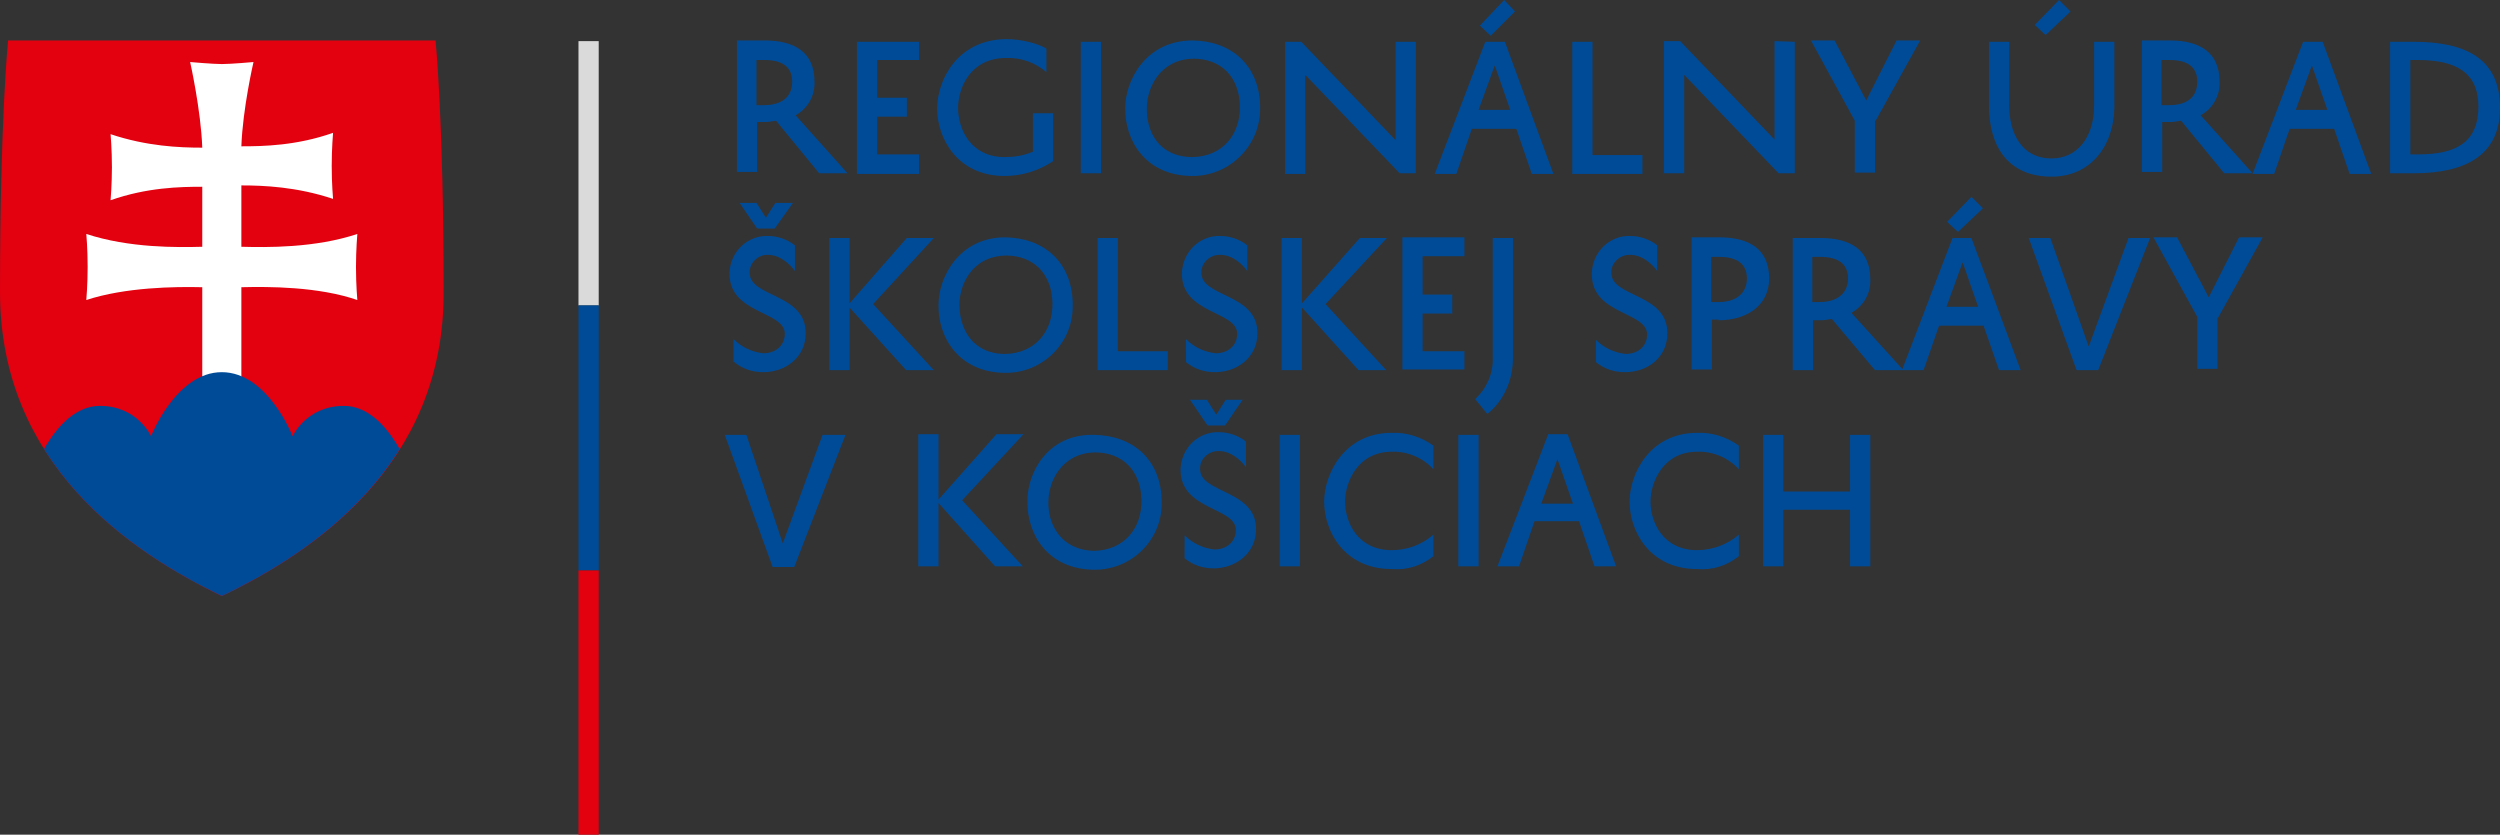
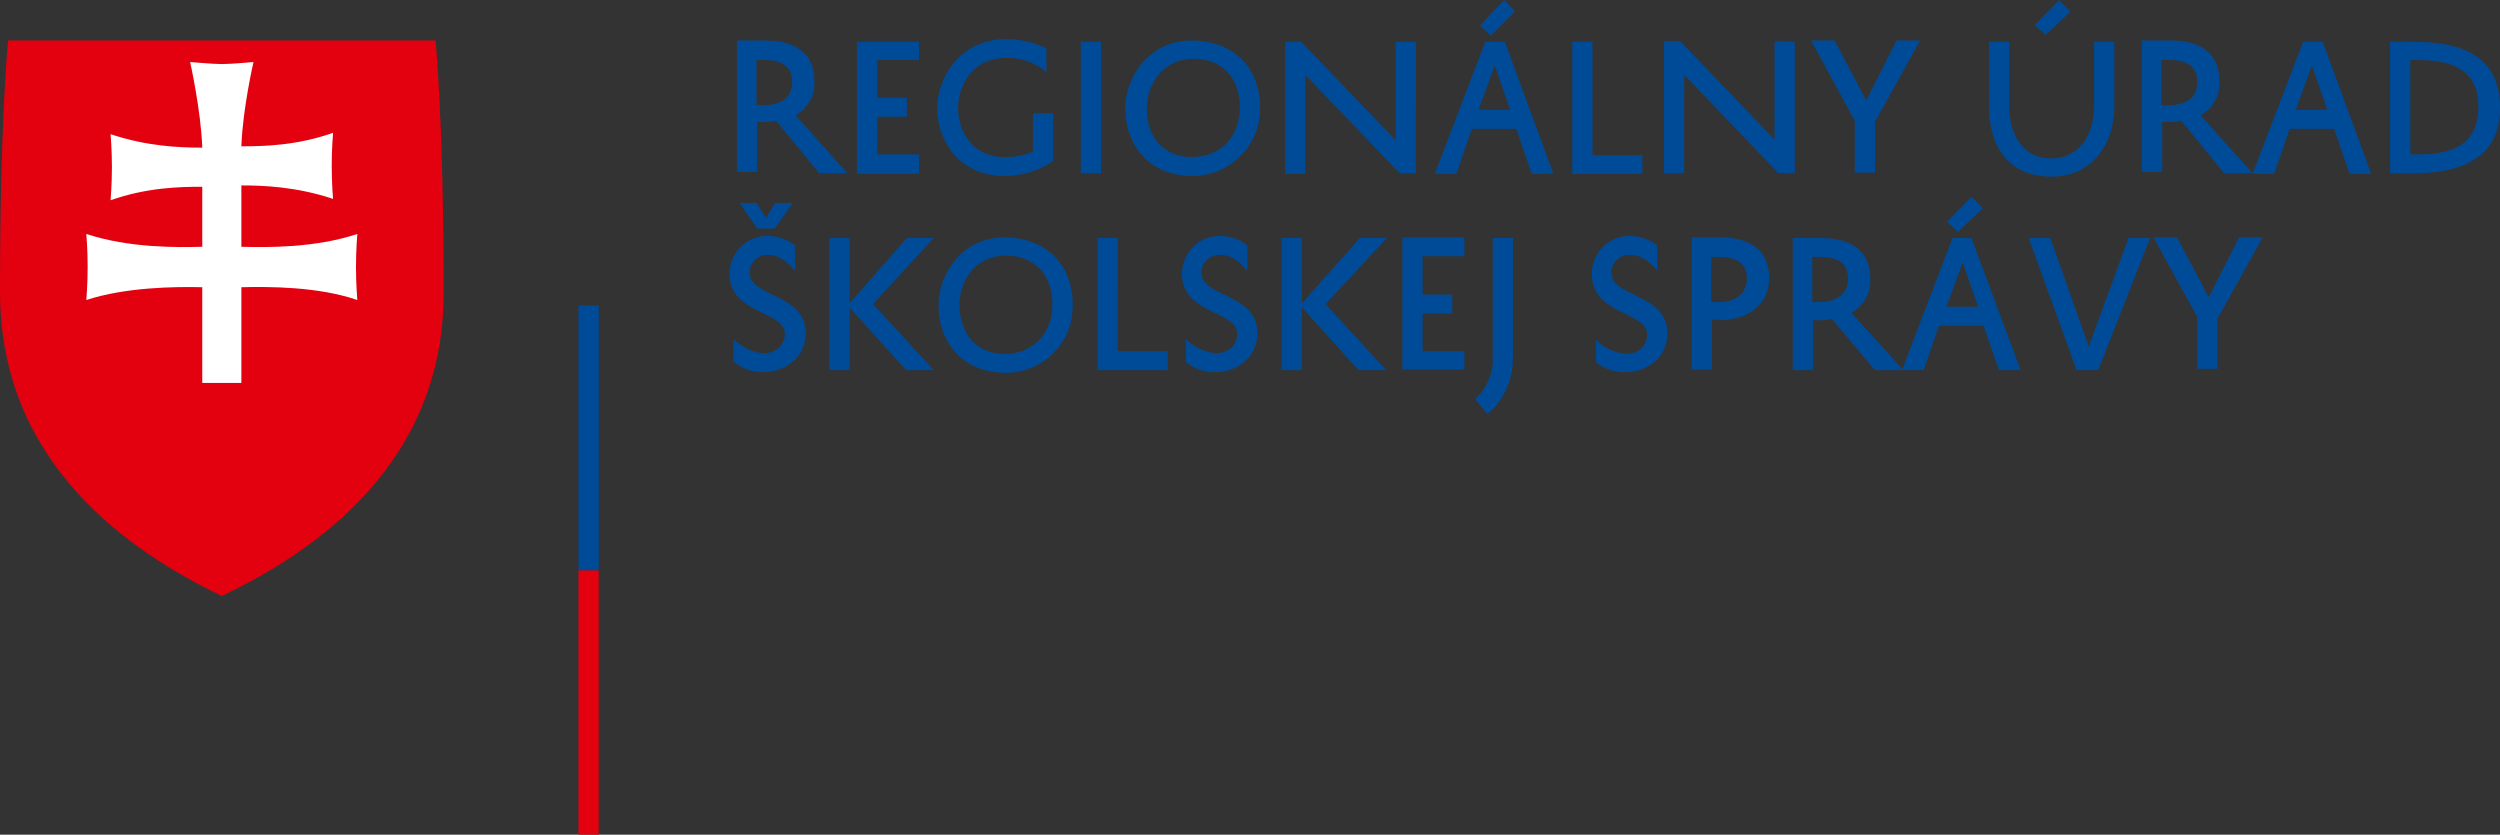
<svg xmlns="http://www.w3.org/2000/svg" xmlns:xlink="http://www.w3.org/1999/xlink" version="1.1" id="Layer_1" x="0px" y="0px" viewBox="0 0 370.8 123.8" style="enable-background:new 0 0 370.8 123.8;" xml:space="preserve">
  <rect x="0" y="0" width="370.8" height="123.8" fill="#333333" stroke="none" />
  <style type="text/css">
	.st0{fill:#E3000F;}
	.st1{clip-path:url(#SVGID_2_);fill:#FFFFFF;}
	.st2{clip-path:url(#SVGID_4_);fill:#004B98;}
	.st3{fill:#DADADA;}
	.st4{fill:#004B98;}
</style>
  <path class="st0" d="M32.9,88.4C19.4,81.9,0,68.9,0,43.3S1.2,6,1.2,6h63.4c0,0,1.2,11.7,1.2,37.3C65.9,68.9,46.5,81.9,32.9,88.4" />
  <g>
    <g>
      <g>
        <g>
          <defs>
            <path id="SVGID_1_" d="M32.9,6H1.2C1.2,6,0,17.7,0,43.3s19.4,38.6,32.9,45.1c13.6-6.5,32.9-19.5,32.9-45.1S64.6,6,64.6,6H32.9z       " />
          </defs>
          <clipPath id="SVGID_2_">
            <use xlink:href="#SVGID_1_" style="overflow:visible;" />
          </clipPath>
          <path class="st1" d="M35.8,36.6c3.7,0.1,10.9,0.2,17.2-1.9c0,0-0.2,2.3-0.2,4.9c0,2.7,0.2,4.9,0.2,4.9c-5.8-2-13.1-2-17.2-1.9      v14.2H30V42.6c-4.1-0.1-11.4,0-17.2,1.9c0,0,0.2-2.3,0.2-4.9c0-2.7-0.2-4.9-0.2-4.9c6.4,2.1,13.5,2,17.2,1.9v-8.9      c-3.3,0-8.2,0.1-13.6,2c0,0,0.2-2.3,0.2-4.9c0-2.7-0.2-4.9-0.2-4.9c5.4,1.8,10.2,2,13.6,2c-0.2-5.6-1.8-12.7-1.8-12.7      s3.4,0.3,4.7,0.3c1.4,0,4.7-0.3,4.7-0.3s-1.6,6.9-1.8,12.5c3.3,0,8.2-0.1,13.6-2c0,0-0.2,2.3-0.2,4.9c0,2.7,0.2,4.9,0.2,4.9      c-5.4-1.8-10.3-2-13.6-2C35.8,27.5,35.8,36.6,35.8,36.6z" />
        </g>
      </g>
    </g>
  </g>
  <g>
    <g>
      <g>
        <g>
          <defs>
-             <path id="SVGID_3_" d="M32.9,6H1.2C1.2,6,0,17.7,0,43.3s19.4,38.6,32.9,45.1c13.6-6.5,32.9-19.5,32.9-45.1S64.6,6,64.6,6H32.9z       " />
-           </defs>
+             </defs>
          <clipPath id="SVGID_4_">
            <use xlink:href="#SVGID_3_" style="overflow:visible;" />
          </clipPath>
-           <path class="st2" d="M32.3,96.8l-28.1-25c0,0,3.6-11.6,10.6-11.6c5.6,0,7.6,4.5,7.6,4.5s3.7-9.5,10.5-9.5s10.5,9.5,10.5,9.5      s2-4.5,7.6-4.5c7,0,10.6,11.6,10.6,11.6L32.3,96.8z" />
        </g>
      </g>
    </g>
  </g>
-   <rect x="85.8" y="6.1" class="st3" width="3" height="39.2" />
  <rect x="85.8" y="45.3" class="st4" width="3" height="39.3" />
  <rect x="85.8" y="84.6" class="st0" width="3" height="39.2" />
  <g>
-     <path class="st4" d="M274.4,72.9h-9.9v-8.4h-3V84h3v-8.4h9.9V84h3V64.5h-3V72.9z M241.7,74.4c0,4.4,3,10,10,10   c2.3,0.2,4.4-0.5,6.2-1.9v-3.2c-1.7,1.5-4,2.3-6.2,2.3c-5,0-6.9-4.1-6.9-7.2c0-2.9,1.9-7.4,6.9-7.4c2.3-0.1,4.7,0.9,6.2,2.6v-3.5   c-1.8-1.3-4-2-6.2-1.9C244.7,64.2,241.7,70.3,241.7,74.4L241.7,74.4z M231,68.1l2.3,6.6h-4.7L231,68.1z M229.6,64.5L222.1,84h3.2   l2.3-6.7h6.6l2.3,6.7h3.2l-7.2-19.6H229.6z M216.3,84h3V64.5h-3V84z M196.4,74.4c0,4.4,3,10,10,10c2.3,0.2,4.4-0.5,6.2-1.9v-3.2   c-1.7,1.5-3.9,2.3-6.2,2.3c-5,0-6.9-4.1-6.9-7.2c0-2.9,1.9-7.4,6.9-7.4c2.3-0.1,4.7,0.9,6.2,2.6v-3.5c-1.8-1.3-4-2-6.2-1.9   C199.4,64.2,196.4,70.3,196.4,74.4L196.4,74.4z M189.8,84h3V64.5h-3V84z M181.8,59.3l-1.4,2.2l-1.4-2.2h-2.5l2.6,3.8h2.6l2.6-3.8   H181.8z M175.7,82.8c1.2,1,2.7,1.5,4.3,1.5c3.2,0,6.3-2.2,6.3-5.8c0-5.9-8.3-5.3-8.3-8.9c-0.1-1.4,1.1-2.6,2.5-2.7   c0.1,0,0.2,0,0.3,0c1.8,0,3.3,1.4,4,2.4v-3.8c-1.1-0.9-2.6-1.4-4-1.4c-3.1-0.1-5.6,2.4-5.7,5.5v0.1c0,6,8.2,5.5,8.2,8.9   c0,1.8-1.4,2.9-3.2,2.9c-1.7-0.2-3.2-0.9-4.4-2.1L175.7,82.8z M155.5,74.4c0-2.9,1.9-7.2,6.9-7.3c4.1,0,6.8,2.7,6.9,7   s-2.6,7.5-7,7.6C157.3,81.6,155.4,77.7,155.5,74.4 M152.4,74.4c-0.1,4.7,2.9,10,9.8,10.1c5.5,0.1,10.1-4.3,10.1-9.8   c0-0.2,0-0.5,0-0.6c-0.2-5.9-4.2-9.5-10-9.6C155.3,64.3,152.3,70.3,152.4,74.4 M136.2,64.5V84h3v-9.4l8.4,9.4h4.1l-9-9.8l9.1-9.8   h-4l-8.6,9.7v-9.7H136.2z M110.7,64.5h-3.2l7.1,19.6h3.2l7.6-19.6H122l-5.9,16.1L110.7,64.5z" />
    <path class="st4" d="M329,47.1l6.6-11.9h-3.5l-4.5,8.9l-4.7-8.9h-3.5l6.5,11.8v7.7h3V47.1z M304.1,35.3h-3.2l7.1,19.6h3.2l7.7-19.6   h-3.2l-5.9,16.1L304.1,35.3z M294.1,30.9l-1.7-1.7l-3.6,3.7l1.6,1.5L294.1,30.9z M291.1,38.9l2.3,6.6h-4.7L291.1,38.9z M289.6,35.3   l-7.5,19.6h3.2l2.3-6.6h6.6l2.3,6.6h3.2l-7.3-19.6H289.6z M268.8,38.1h1.2c2.6,0,4.1,1,4.1,3.2s-1.6,3.5-4.2,3.5h-1.1V38.1z    M278.1,54.9h4.2l-7.7-8.5c1.8-1,2.9-2.9,2.8-5c0-4.3-2.9-6.1-7.4-6.1h-4.1v19.6h3v-7.4h1.1c0.6,0,1.1-0.1,1.7-0.2L278.1,54.9z    M253.8,38.1h1.2c2.6,0,4.1,1,4.1,3.2s-1.6,3.5-4.2,3.5h-1.1V38.1z M254.9,47.5c4.2,0,7.5-2.2,7.5-6.2c0-4.3-2.9-6.1-7.4-6.1h-4.1   v19.6h3v-7.4H254.9z M236.7,53.7c1.2,1,2.7,1.5,4.3,1.5c3.3,0,6.3-2.1,6.3-5.8c0-5.9-8.3-5.3-8.3-8.9c-0.1-1.4,1.1-2.6,2.5-2.7   c0.1,0,0.2,0,0.3,0c1.8,0,3.3,1.4,4,2.4v-3.8c-1.1-0.9-2.6-1.4-4-1.4c-3.1-0.1-5.6,2.4-5.7,5.5c0,0.1,0,0.1,0,0.2   c0,6,8.2,5.5,8.2,8.9c0,1.8-1.4,2.9-3.2,2.9c-1.7-0.2-3.2-0.9-4.4-2.1L236.7,53.7z M220.6,61.4c2.5-2,3.8-5.1,3.8-8.3V35.3h-3v17.8   c0.1,2.3-0.9,4.5-2.6,6.1L220.6,61.4z M217.2,52.1h-6.2v-5.6h4.4v-2.8h-4.4V38h6.2v-2.8h-9.2v19.6h9.2V52.1z M190.1,35.3v19.6h3   v-9.3l8.4,9.3h4.1l-9-9.8l9.1-9.8h-4l-8.6,9.7v-9.7H190.1z M175.9,53.7c1.2,1,2.7,1.5,4.3,1.5c3.2,0,6.3-2.1,6.3-5.8   c0-5.9-8.3-5.3-8.3-8.9c-0.1-1.4,1.1-2.6,2.5-2.7c0.1,0,0.2,0,0.3,0c1.8,0,3.3,1.4,4,2.4v-3.8c-1.1-0.9-2.6-1.4-4-1.4   c-3.1-0.1-5.6,2.4-5.7,5.5v0.1c0,6,8.2,5.5,8.2,8.9c0,1.8-1.4,2.9-3.2,2.9c-1.7-0.2-3.2-0.9-4.4-2.1L175.9,53.7z M173.2,52.1h-7.4   V35.3h-3v19.6h10.4V52.1z M142.3,45.2c0-2.9,1.8-7.2,6.9-7.3c4.1,0,6.8,2.7,6.9,7s-2.6,7.5-7,7.6C144.1,52.5,142.3,48.6,142.3,45.2    M139.2,45.2c-0.1,4.7,2.9,10,9.8,10.1c5.5,0.1,10.1-4.3,10.1-9.8c0-0.2,0-0.5,0-0.7c-0.2-5.9-4.2-9.5-10-9.6   C142.2,35.2,139.2,41.2,139.2,45.2 M123,35.3v19.6h3v-9.3l8.4,9.3h4.1l-9-9.8l9-9.8h-4L126,45v-9.7H123z M115,30.1l-1.4,2.2   l-1.4-2.2h-2.5l2.6,3.8h2.6l2.7-3.8H115z M108.9,53.7c1.2,1,2.7,1.5,4.3,1.5c3.2,0,6.3-2.1,6.3-5.8c0-5.9-8.3-5.3-8.3-8.9   c-0.1-1.4,1.1-2.6,2.4-2.7c0.1,0,0.2,0,0.3,0c1.8,0,3.3,1.4,4,2.4v-3.8c-1.1-0.9-2.6-1.4-4-1.4c-3.1-0.1-5.6,2.4-5.7,5.5v0.1   c0,6,8.2,5.5,8.2,8.9c0,1.8-1.4,2.9-3.2,2.9c-1.7-0.2-3.2-0.9-4.4-2.1V53.7z" />
    <path class="st4" d="M357.5,8.9h1.1c5.6,0,9,1.8,9,6.9c0,5.3-3.3,7.1-8.9,7.1h-1.2V8.9z M358,25.7c8,0,12.8-2.9,12.8-9.7   c0-7.1-4.8-9.8-12.8-9.8h-3.5v19.5H358z M342.9,9.7l2.3,6.6h-4.7L342.9,9.7z M341.6,6.2l-7.5,19.6h3.2l2.3-6.7h6.6l2.3,6.7h3.2   l-7.2-19.6L341.6,6.2z M320.6,8.9h1.2c2.6,0,4.1,1,4.1,3.2c0,2.4-1.6,3.5-4.2,3.5h-1.1V8.9z M329.9,25.7h4.2l-7.7-8.6   c1.8-1,2.9-2.9,2.8-5c0-4.3-2.9-6.1-7.4-6.1h-4.1v19.5h3v-7.4h1.1c0.6,0,1.1-0.1,1.7-0.2L329.9,25.7z M307.1,1.7L305.4,0l-3.6,3.7   l1.6,1.5L307.1,1.7z M295,6.2v9.4c0,6.2,2.9,10.6,9.3,10.6c5.5,0,9.3-4.2,9.3-10.6V6.2h-3v9.4c0,4.9-2.6,7.9-6.3,7.9   c-4.5,0-6.3-3.8-6.3-7.9V6.2H295z M278.2,17.9l6.6-11.9h-3.5l-4.5,8.9l-4.7-8.9h-3.5l6.5,11.9v7.7h3V17.9z M263.2,6.1v14.6   l-14-14.6h-2.4v19.6h3V11.1l14,14.6h2.4V6.2L263.2,6.1z M243.6,23h-7.4V6.2h-3v19.6h10.4V23z M224.7,1.7L223.1,0l-3.6,3.8l1.6,1.5   L224.7,1.7z M221.7,9.7l2.3,6.6h-4.7L221.7,9.7z M220.3,6.2l-7.5,19.6h3.2l2.3-6.7h6.6l2.3,6.7h3.2l-7.2-19.6   C223.3,6.2,220.3,6.2,220.3,6.2z M207,6.2v14.6L193,6.2h-2.4v19.6h3V11.1l14,14.6h2.4V6.2H207z M170.1,16c0-2.9,1.9-7.2,6.9-7.3   c4.1,0,6.8,2.7,6.9,7s-2.6,7.5-7,7.6C171.8,23.3,170,19.4,170.1,16 M166.9,16c-0.1,4.7,2.9,10,9.8,10.1c5.5,0.1,10.1-4.3,10.2-9.8   c0-0.2,0-0.5,0-0.7c-0.2-5.9-4.2-9.5-10-9.6C169.9,6,166.9,12,166.9,16 M160.3,25.7h3V6.2h-3V25.7z M139,16.1c0,4.4,3,10,10,10   c2.6,0,5.1-0.8,7.2-2.2v-7.1h-3v5.7c-1.4,0.6-2.8,0.8-4.2,0.8c-5,0-6.9-4.1-6.9-7.3c0-2.9,1.8-7.4,7.1-7.4c2.2-0.1,4.4,0.7,6,2.1   V7.2c-1.4-0.8-3.8-1.4-6-1.4C141.9,5.9,139,12,139,16.1L139,16.1z M136.3,22.9h-6.2v-5.6h4.4v-2.8h-4.4V8.9h6.2V6.2h-9.2v19.6h9.2   V22.9z M112.2,8.9h1.2c2.6,0,4.1,1,4.1,3.2c0,2.4-1.7,3.5-4.2,3.5h-1.1V8.9z M121.5,25.7h4.2l-7.7-8.6c1.8-1,2.9-2.9,2.8-5   c0-4.3-2.9-6.1-7.4-6.1h-4.1v19.5h3v-7.4h1.1c0.6,0,1.1-0.1,1.7-0.2L121.5,25.7z" />
  </g>
</svg>